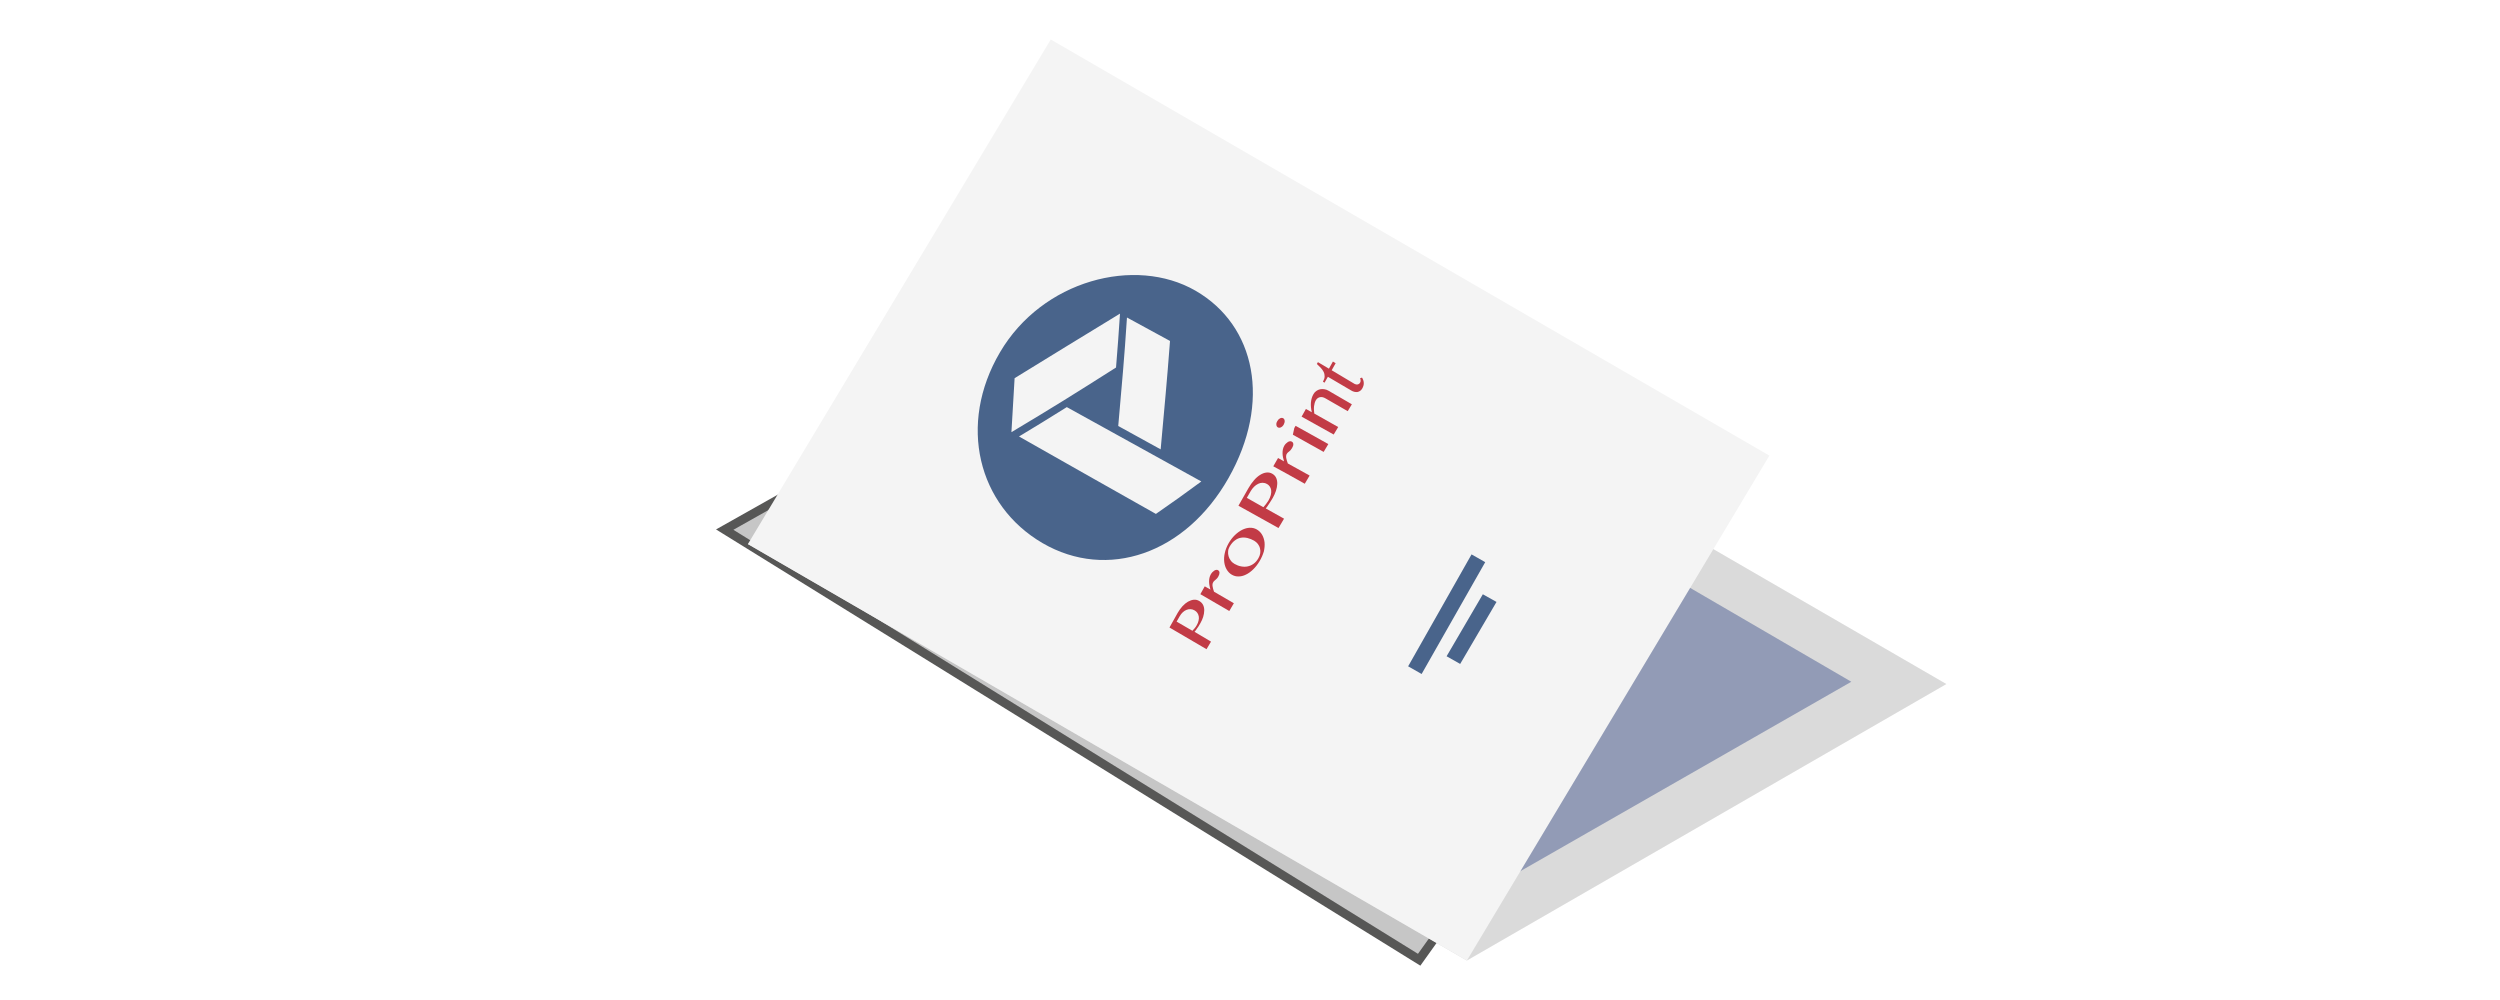
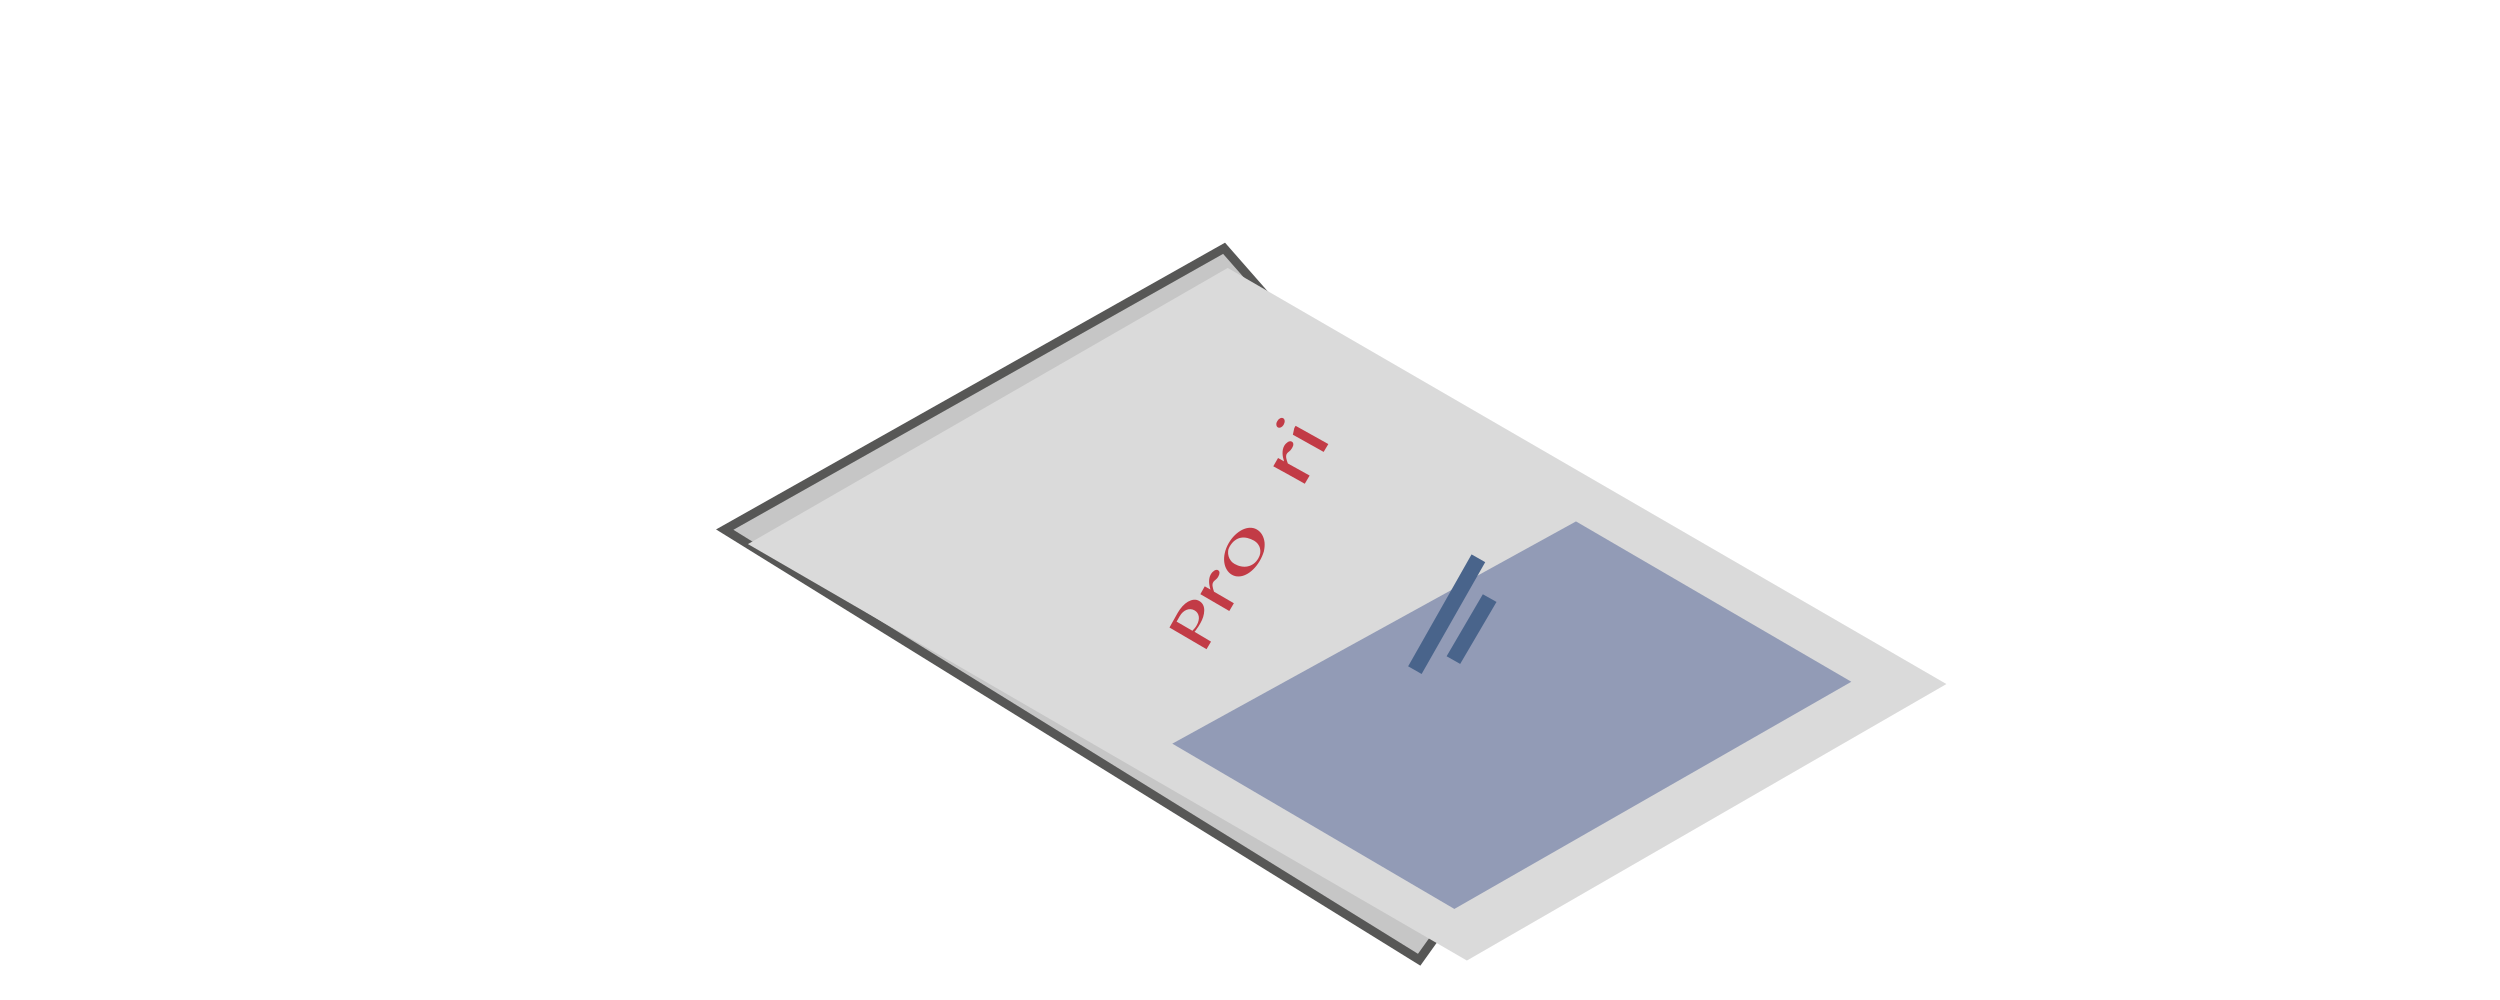
<svg xmlns="http://www.w3.org/2000/svg" version="1.1" id="off" x="0px" y="0px" viewBox="0 0 283.46 113.39" enable-background="new 0 0 283.46 113.39" xml:space="preserve">
  <filter id="AI_DesenfoqueGaussiano_4">
    <feGaussianBlur stdDeviation="4" />
  </filter>
  <g>
    <g filter="url(#AI_DesenfoqueGaussiano_4)">
      <polygon fill="#C6C6C6" points="160.91,108.82 182.72,78.26 138.79,28.15 82.17,60.05   " />
      <polygon fill="none" stroke="#575756" stroke-miterlimit="10" points="160.91,108.82 182.72,78.26 138.79,28.15 82.17,60.05   " />
    </g>
    <g>
      <polygon fill="#DADADA" points="84.8,61.69 139.2,30.38 220.69,77.56 166.32,108.91   " />
    </g>
    <polygon fill="#929BB6" points="209.91,77.3 164.9,103.06 132.92,84.32 178.69,59.12  " />
-     <polygon fill="#F4F4F4" points="84.8,61.69 119.14,4.48 200.62,51.66 166.32,108.91  " />
    <g>
      <g>
-         <path fill="#49648B" d="M113.38,39.95c-4.8,8.17-2.51,17.35,4.83,21.63c7.34,4.27,16.21,1.22,21.08-7.37     c4.87-8.59,3.11-17.3-3.74-21.25C128.7,29.01,118.17,31.78,113.38,39.95z M136.21,54.59c-2.06,1.51-3.09,2.26-5.15,3.68     c-5.93-3.35-9.19-5.18-15.52-8.78c2.14-1.29,3.23-1.96,5.42-3.33C127.32,49.68,130.44,51.39,136.21,54.59z M132.66,38.66     c-0.36,4.77-0.61,7.28-1.06,12.29c-1.89-1.04-2.86-1.57-4.81-2.65c0.43-4.98,0.68-7.48,0.99-12.3     C129.78,37.09,130.75,37.62,132.66,38.66z M126.54,41.67c-4.74,3.01-7.22,4.56-11.86,7.33c0.14-2.42,0.22-3.65,0.36-6.12     c4.73-2.9,7.24-4.46,11.95-7.32C126.83,37.98,126.74,39.21,126.54,41.67z" />
        <g>
          <path fill="#C23B46" d="M132.6,71.15c0.36-0.64,0.55-0.98,0.93-1.66c0.16-0.28,0.34-0.53,0.54-0.75      c0.2-0.22,0.41-0.39,0.63-0.52c0.22-0.12,0.44-0.2,0.66-0.22c0.22-0.02,0.43,0.03,0.63,0.15c0.2,0.12,0.34,0.27,0.43,0.46      c0.09,0.19,0.13,0.4,0.12,0.63c0,0.23-0.05,0.47-0.12,0.71c-0.08,0.24-0.18,0.48-0.31,0.7c-0.05,0.09-0.11,0.19-0.17,0.29      c-0.06,0.1-0.12,0.2-0.19,0.28c-0.06,0.09-0.12,0.17-0.17,0.25c-0.05,0.07-0.1,0.13-0.14,0.17c0.78,0.46,1.15,0.68,1.87,1.11      c-0.21,0.35-0.31,0.52-0.51,0.86C135.26,72.71,134.41,72.21,132.6,71.15z M135.2,71.52c0.08-0.08,0.16-0.18,0.25-0.28      c0.09-0.1,0.16-0.21,0.23-0.33c0.11-0.19,0.19-0.38,0.22-0.55c0.04-0.17,0.05-0.33,0.02-0.48c-0.03-0.15-0.08-0.28-0.16-0.39      c-0.08-0.11-0.18-0.21-0.31-0.28c-0.15-0.09-0.3-0.13-0.46-0.14c-0.16-0.01-0.31,0.02-0.46,0.08c-0.15,0.06-0.29,0.15-0.42,0.27      c-0.13,0.12-0.24,0.26-0.34,0.43c-0.14,0.26-0.21,0.38-0.36,0.63C134.15,70.91,134.51,71.11,135.2,71.52z" />
          <path fill="#C23B46" d="M136.1,67.37c0.2-0.35,0.3-0.53,0.5-0.89c0.26,0.15,0.39,0.23,0.65,0.37c-0.05-0.14-0.08-0.29-0.11-0.44      c-0.03-0.15-0.05-0.3-0.05-0.45c0-0.15,0.01-0.29,0.04-0.43c0.03-0.14,0.08-0.27,0.15-0.4c0.06-0.1,0.12-0.19,0.19-0.26      c0.07-0.07,0.15-0.13,0.22-0.18c0.07-0.04,0.15-0.07,0.22-0.08c0.07-0.01,0.14,0,0.19,0.04c0.11,0.06,0.17,0.16,0.17,0.29      c0,0.13-0.04,0.27-0.14,0.44c-0.06,0.1-0.11,0.18-0.17,0.23c-0.05,0.05-0.1,0.1-0.15,0.14c-0.05,0.04-0.1,0.08-0.14,0.12      c-0.05,0.04-0.09,0.1-0.13,0.18c-0.03,0.06-0.06,0.13-0.06,0.2c-0.01,0.08-0.01,0.16,0.01,0.25c0.01,0.09,0.03,0.18,0.06,0.28      c0.03,0.1,0.06,0.2,0.1,0.31c0.93,0.54,1.38,0.8,2.25,1.31c-0.21,0.36-0.32,0.53-0.52,0.88      C138.13,68.56,137.47,68.17,136.1,67.37z" />
          <path fill="#C23B46" d="M142.82,63.62c-0.22,0.37-0.46,0.68-0.73,0.94c-0.27,0.26-0.54,0.46-0.82,0.59      c-0.28,0.14-0.56,0.21-0.83,0.21c-0.28,0.01-0.53-0.06-0.76-0.19c-0.25-0.14-0.44-0.34-0.59-0.59      c-0.15-0.25-0.24-0.53-0.28-0.85c-0.04-0.32-0.02-0.66,0.06-1.02c0.08-0.37,0.22-0.73,0.43-1.1c0.21-0.37,0.45-0.68,0.72-0.94      c0.27-0.26,0.55-0.46,0.83-0.6c0.29-0.14,0.57-0.22,0.85-0.23c0.28-0.01,0.54,0.05,0.78,0.18c0.26,0.15,0.47,0.35,0.62,0.61      c0.15,0.26,0.24,0.55,0.28,0.87c0.03,0.32,0,0.67-0.08,1.03C143.19,62.89,143.04,63.25,142.82,63.62z M142.68,63.3      c0.11-0.19,0.18-0.38,0.21-0.57c0.03-0.19,0.02-0.38-0.03-0.56c-0.04-0.18-0.13-0.35-0.24-0.5c-0.12-0.15-0.26-0.27-0.43-0.37      c-0.25-0.14-0.5-0.24-0.75-0.3c-0.25-0.06-0.5-0.07-0.74-0.03c-0.24,0.04-0.47,0.14-0.69,0.31c-0.22,0.16-0.42,0.4-0.6,0.71      c-0.09,0.16-0.15,0.34-0.16,0.52c-0.02,0.19,0,0.37,0.05,0.55c0.05,0.18,0.13,0.35,0.25,0.5c0.11,0.16,0.26,0.28,0.43,0.38      c0.25,0.14,0.5,0.24,0.75,0.28c0.26,0.05,0.5,0.05,0.74,0c0.24-0.05,0.46-0.15,0.67-0.3C142.35,63.77,142.53,63.56,142.68,63.3z      " />
-           <path fill="#C23B46" d="M140.42,57.34c0.46-0.8,0.68-1.2,1.14-2c0.19-0.33,0.39-0.62,0.62-0.88c0.22-0.26,0.45-0.46,0.69-0.61      c0.24-0.15,0.47-0.24,0.71-0.27c0.24-0.03,0.46,0.01,0.67,0.13c0.21,0.12,0.36,0.28,0.45,0.48c0.09,0.2,0.13,0.43,0.12,0.68      c-0.01,0.25-0.06,0.51-0.15,0.79c-0.09,0.28-0.22,0.54-0.36,0.8c-0.06,0.11-0.13,0.22-0.21,0.34c-0.07,0.12-0.15,0.23-0.22,0.34      c-0.07,0.11-0.14,0.21-0.2,0.3c-0.06,0.09-0.12,0.16-0.16,0.21c0.84,0.47,1.26,0.7,2.07,1.16c-0.25,0.42-0.38,0.64-0.63,1.06      C143.2,58.89,142.29,58.38,140.42,57.34z M143.25,57.51c0.09-0.11,0.19-0.22,0.29-0.35c0.1-0.13,0.19-0.26,0.28-0.4      c0.13-0.23,0.22-0.44,0.27-0.64c0.05-0.2,0.06-0.38,0.04-0.54c-0.02-0.16-0.08-0.3-0.16-0.42c-0.08-0.12-0.19-0.22-0.33-0.29      c-0.16-0.09-0.32-0.13-0.49-0.13c-0.17,0-0.34,0.04-0.5,0.12c-0.16,0.08-0.32,0.19-0.46,0.33c-0.15,0.15-0.28,0.32-0.39,0.51      c-0.17,0.3-0.26,0.45-0.43,0.75C142.13,56.89,142.5,57.1,143.25,57.51z" />
          <path fill="#C23B46" d="M144.37,52.87c0.22-0.38,0.32-0.57,0.54-0.94c0.27,0.15,0.41,0.23,0.68,0.38      c-0.05-0.15-0.09-0.3-0.12-0.46c-0.03-0.16-0.05-0.31-0.05-0.46c0-0.15,0.01-0.3,0.04-0.44c0.03-0.14,0.08-0.28,0.15-0.4      c0.06-0.1,0.12-0.19,0.2-0.26c0.07-0.07,0.15-0.13,0.22-0.18c0.08-0.04,0.15-0.07,0.23-0.08c0.07-0.01,0.14,0,0.2,0.04      c0.12,0.06,0.18,0.16,0.18,0.29c0.01,0.13-0.04,0.27-0.14,0.44c-0.06,0.1-0.12,0.18-0.17,0.24c-0.05,0.05-0.1,0.1-0.15,0.14      c-0.05,0.04-0.1,0.08-0.15,0.12c-0.05,0.04-0.09,0.1-0.14,0.18c-0.04,0.06-0.06,0.13-0.06,0.21c-0.01,0.08-0.01,0.16,0.01,0.25      c0.01,0.09,0.04,0.19,0.07,0.29c0.03,0.1,0.07,0.21,0.11,0.32c1,0.55,1.49,0.82,2.47,1.37c-0.22,0.37-0.33,0.56-0.55,0.93      C146.53,54.06,145.82,53.66,144.37,52.87z" />
          <path fill="#C23B46" d="M144.83,47.74c0.04-0.07,0.09-0.13,0.14-0.19c0.06-0.05,0.11-0.09,0.17-0.12      c0.06-0.03,0.12-0.04,0.18-0.05c0.06,0,0.12,0.01,0.17,0.04c0.05,0.03,0.09,0.07,0.12,0.12c0.03,0.05,0.05,0.11,0.05,0.18      c0.01,0.06,0,0.13-0.02,0.21c-0.02,0.07-0.05,0.15-0.09,0.22c-0.04,0.07-0.09,0.13-0.14,0.18c-0.05,0.05-0.11,0.09-0.17,0.12      c-0.06,0.03-0.12,0.05-0.18,0.05c-0.06,0-0.12-0.01-0.17-0.04c-0.05-0.03-0.09-0.07-0.12-0.12c-0.03-0.05-0.05-0.11-0.05-0.18      c-0.01-0.06,0-0.13,0.01-0.21C144.77,47.88,144.79,47.81,144.83,47.74z M146.59,49.29c0.06-0.3,0.1-0.45,0.16-0.75      c0.06-0.1,0.09-0.16,0.15-0.26c1.49,0.83,2.23,1.24,3.71,2.07c-0.21,0.35-0.31,0.53-0.53,0.89      C148.69,50.46,147.99,50.07,146.59,49.29z" />
-           <path fill="#C23B46" d="M147.58,47.24c0.2-0.35,0.3-0.52,0.49-0.87c0.27,0.15,0.4,0.22,0.67,0.37c-0.1-0.4-0.13-0.77-0.1-1.12      c0.03-0.35,0.13-0.66,0.29-0.94c0.08-0.14,0.19-0.26,0.32-0.35c0.13-0.09,0.27-0.16,0.42-0.19c0.15-0.03,0.31-0.04,0.48-0.01      c0.17,0.02,0.32,0.08,0.48,0.17c1.05,0.61,1.58,0.92,2.65,1.54c-0.18,0.31-0.28,0.46-0.47,0.78c-1.01-0.58-1.52-0.87-2.52-1.45      c-0.24-0.14-0.46-0.18-0.65-0.13c-0.2,0.05-0.35,0.17-0.46,0.37c-0.05,0.09-0.09,0.19-0.12,0.3c-0.03,0.11-0.05,0.24-0.07,0.36      c-0.01,0.13-0.02,0.26-0.01,0.4c0.01,0.14,0.02,0.28,0.04,0.42c1.08,0.61,1.62,0.92,2.71,1.53c-0.2,0.34-0.3,0.51-0.51,0.85      C149.77,48.46,149.05,48.06,147.58,47.24z" />
-           <path fill="#C23B46" d="M154.43,42.81c0.12,0.19,0.19,0.39,0.2,0.6c0.01,0.21-0.05,0.43-0.18,0.65      c-0.07,0.12-0.15,0.21-0.25,0.27c-0.09,0.06-0.2,0.1-0.31,0.12c-0.11,0.01-0.23,0-0.35-0.03c-0.12-0.03-0.25-0.09-0.38-0.17      c-1.05-0.62-1.57-0.92-2.6-1.53c-0.15,0.26-0.22,0.4-0.38,0.67c-0.07-0.04-0.11-0.06-0.18-0.11c0.12-0.22,0.19-0.42,0.19-0.6      c0-0.18-0.03-0.35-0.11-0.51c-0.08-0.16-0.18-0.31-0.32-0.46c-0.14-0.15-0.29-0.29-0.45-0.44c0.05-0.09,0.07-0.13,0.12-0.21      c0.5,0.3,0.75,0.44,1.25,0.74c0.19-0.33,0.28-0.49,0.45-0.81c0.12,0.07,0.18,0.11,0.31,0.19c-0.18,0.31-0.27,0.48-0.45,0.8      c1.03,0.61,1.55,0.92,2.6,1.55c0.06,0.03,0.11,0.05,0.17,0.06c0.06,0.01,0.12,0.01,0.17,0c0.06-0.01,0.11-0.04,0.16-0.07      c0.05-0.03,0.09-0.08,0.12-0.13c0.05-0.08,0.07-0.16,0.06-0.25c0-0.09-0.02-0.17-0.06-0.25      C154.29,42.86,154.34,42.84,154.43,42.81z" />
        </g>
      </g>
    </g>
    <g>
      <polygon fill="#49648B" points="164.02,74.41 165.56,75.28 169.68,68.25 168.13,67.38   " />
      <polygon fill="#49648B" points="159.66,75.55 161.19,76.42 168.4,63.74 166.85,62.86   " />
    </g>
  </g>
</svg>